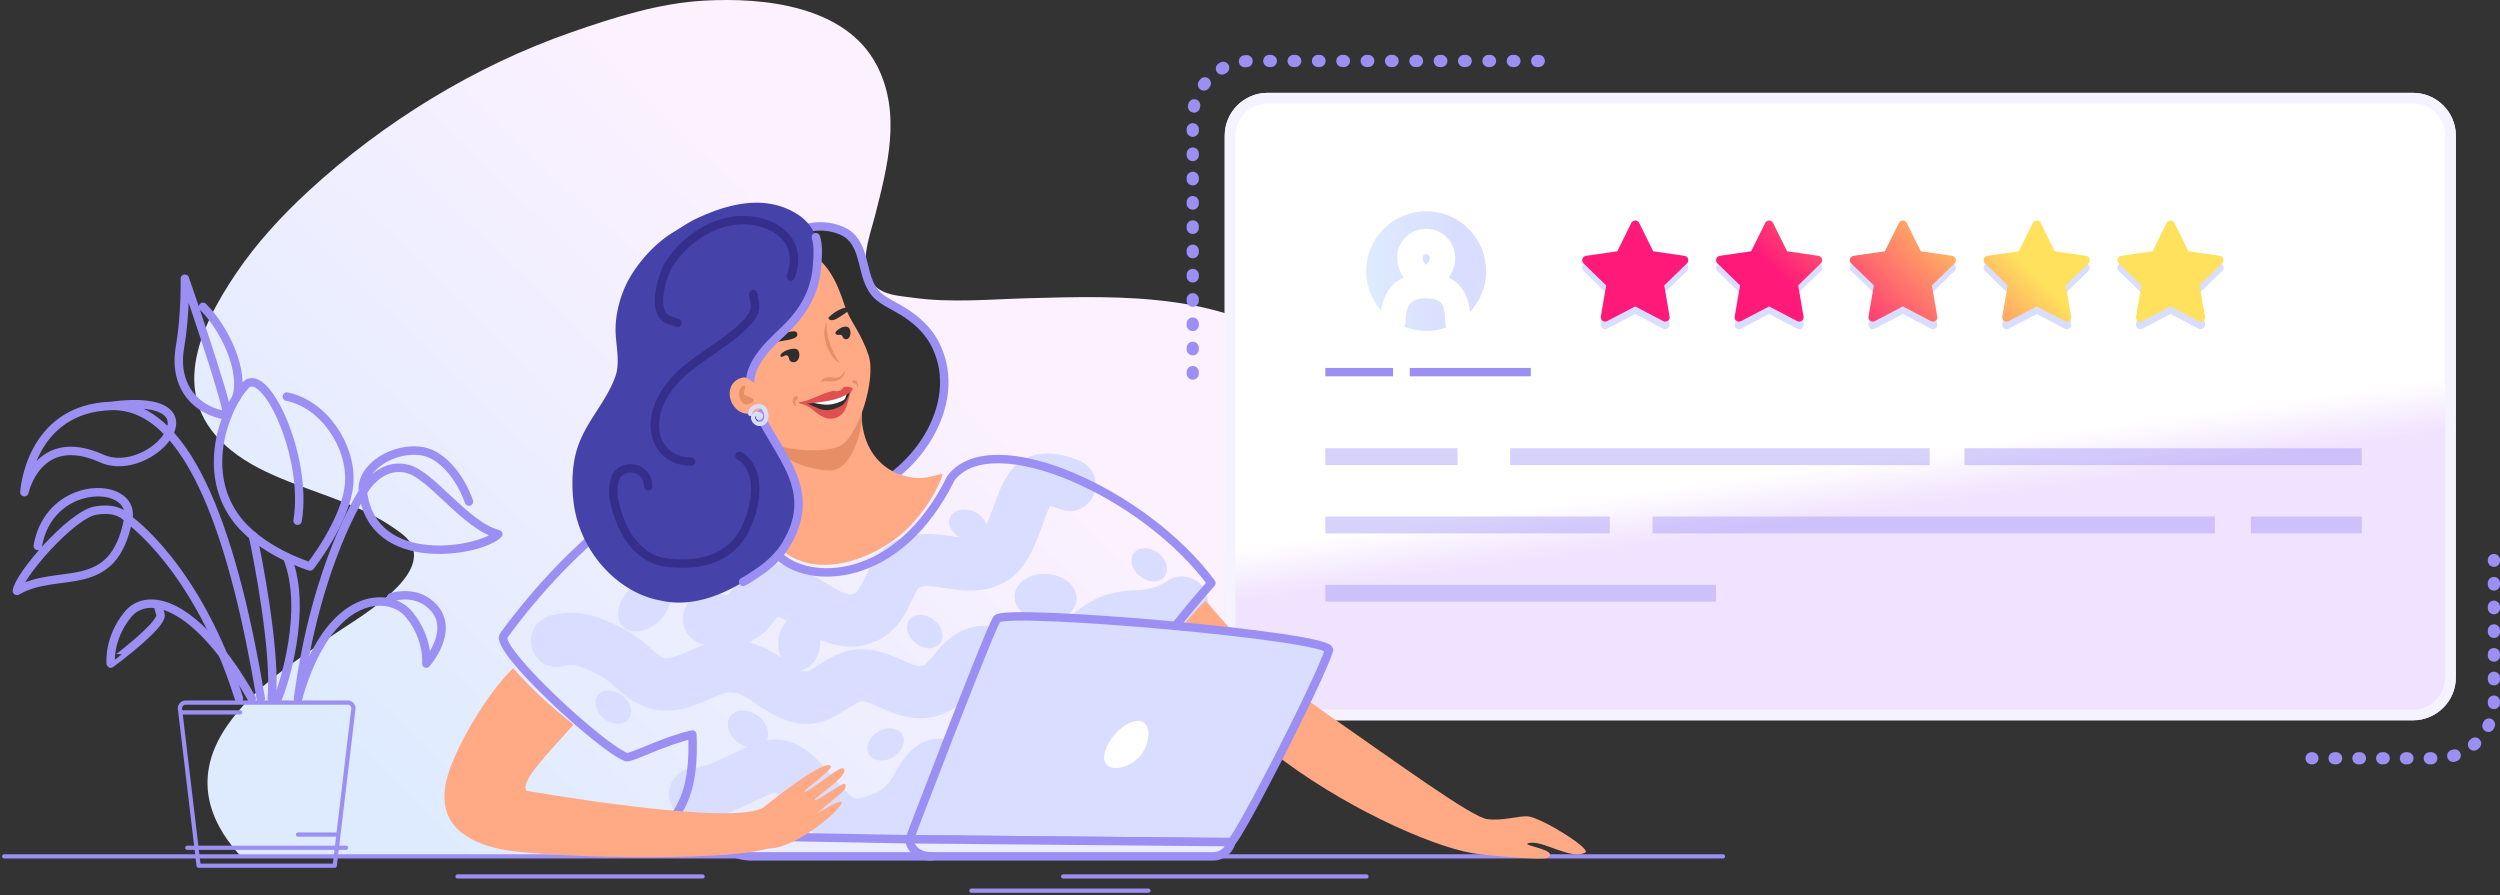
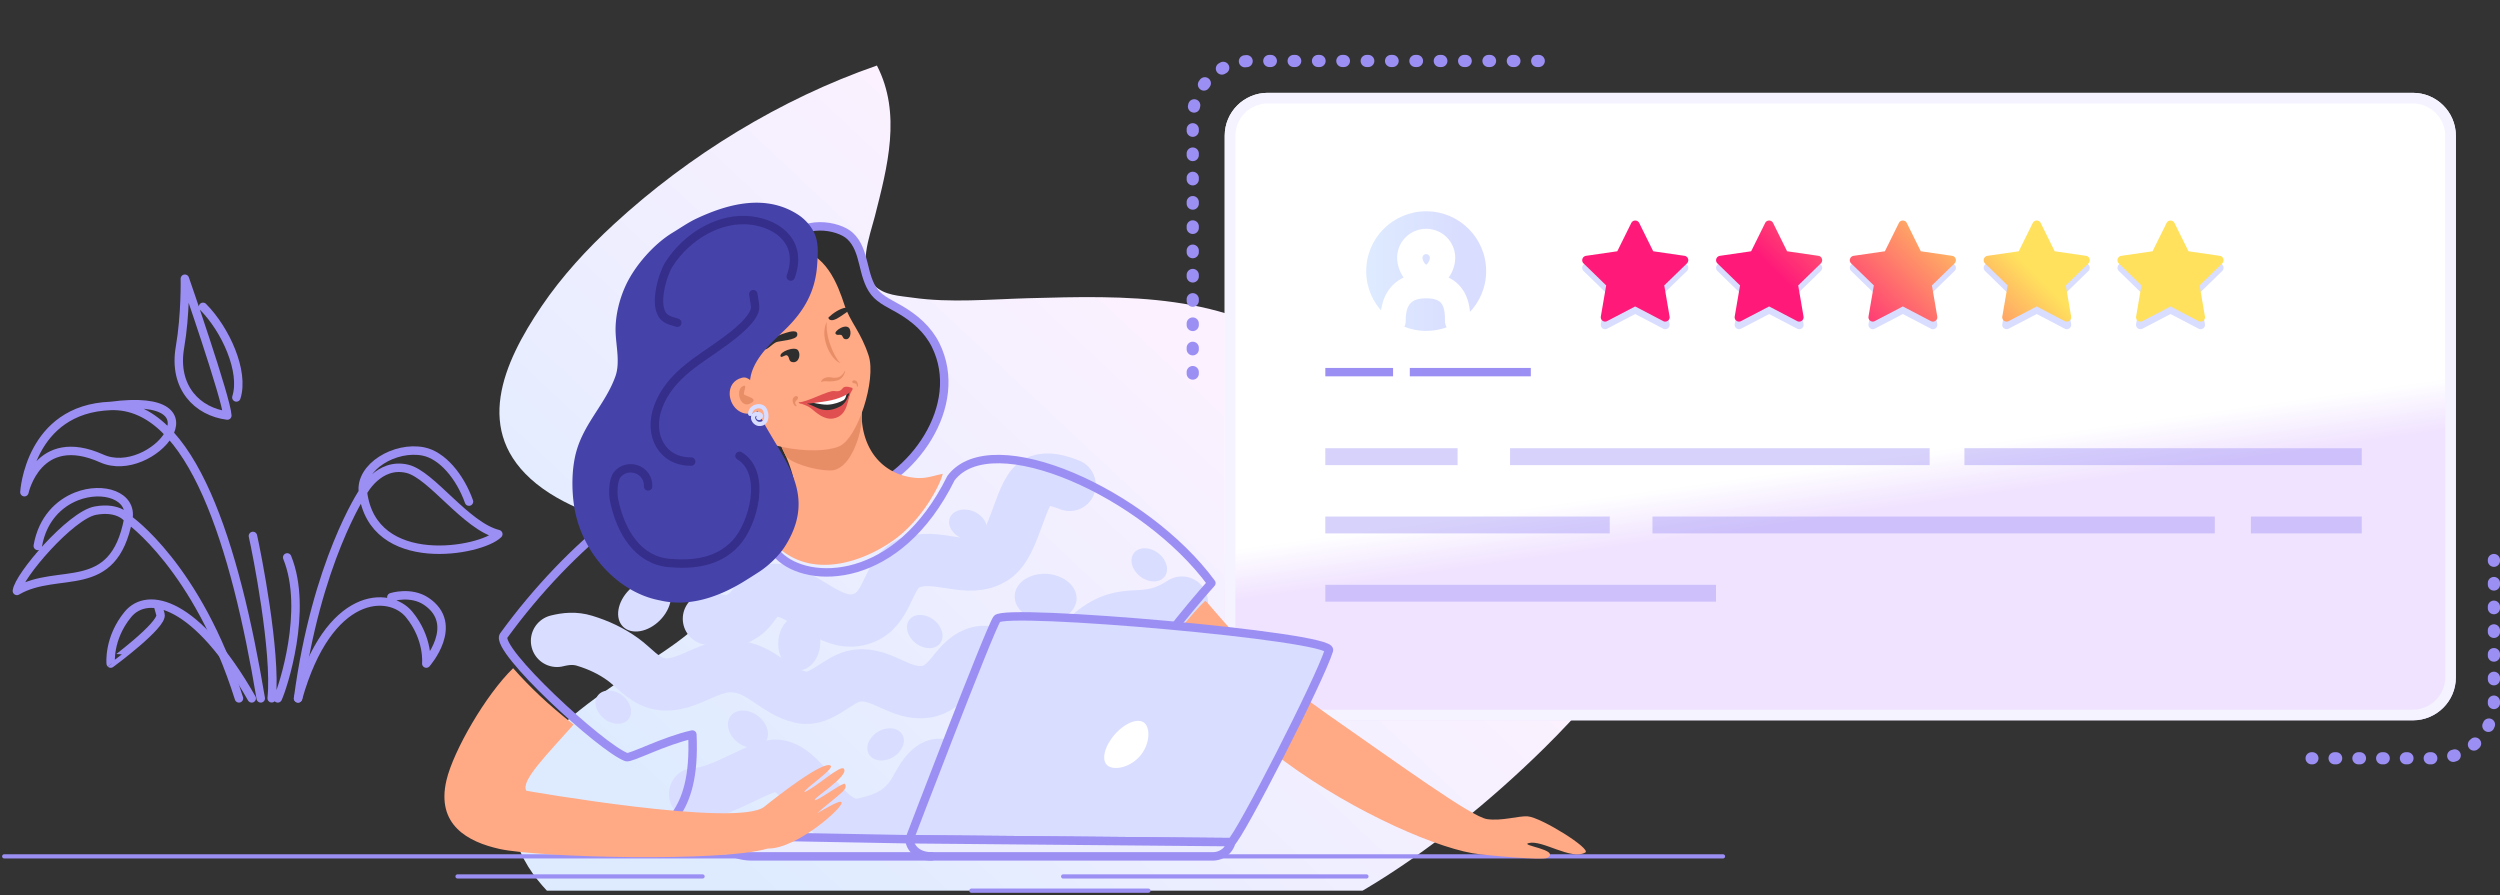
<svg xmlns="http://www.w3.org/2000/svg" width="592" height="212" viewBox="0 0 592 212">
  <rect x="0" y="0" width="592" height="212" fill="#333333" stroke="none" />
  <defs>
    <linearGradient x1="9.467%" y1="80.624%" x2="76.367%" y2="31.771%" id="9fa7q1gcga">
      <stop stop-color="#DEEBFF" offset="0%" />
      <stop stop-color="#FBF1FF" offset="79.25%" />
    </linearGradient>
    <linearGradient x1="54.429%" y1="66.011%" x2="45.573%" y2="33.988%" id="dy7i9xl4db">
      <stop stop-color="#F0E3FF" offset="0%" />
      <stop stop-color="#FFF" offset="23.73%" />
    </linearGradient>
    <linearGradient x1="23.354%" y1="54.392%" x2="76.652%" y2="46.017%" id="mq7pwpi58c">
      <stop stop-color="#FF1A79" offset="13.71%" />
      <stop stop-color="#FFE15D" offset="86.9%" />
    </linearGradient>
    <linearGradient x1="0%" y1="49.986%" x2="100.013%" y2="49.986%" id="xs6q69zned">
      <stop stop-color="#DEEBFF" offset="0%" />
      <stop stop-color="#D9DDFF" offset="79.25%" />
    </linearGradient>
  </defs>
  <g fill="none" fill-rule="evenodd">
-     <path d="M263.99 84.253c-19.358-15-43.524-14.262-66.645-13.632-8.95.252-18.26 1.135-27.174-.126-3.259-.468-6.662-.504-9.147-2.9-4.106-3.943-1.027-11.813.126-16.297 2.989-11.741 6.392-24.4.504-35.782C154.307 1.326 134.859-.655 120.65.155 109.954.767 99.438 4.117 89.39 7.61c-22.798 7.906-44.55 21.25-62.288 37.584-6.375 5.87-12.299 12.3-17.161 19.485-9.004 13.326-16.369 29.66-1.225 41.94 4.034 3.26 8.644 5.403 13.398 7.312 8.59 3.458 17.701 5.835 25.373 11.255 1.818 1.279 3.745 2.575 4.357 4.88 2.107 7.798-13.811 16.73-18.835 20.206-9.148 6.339-18.854 12.353-25.247 21.61-9.382 13.614-2.557 24.671 3.476 31.118h193.166c15.522-9.13 30.594-21.538 42.93-33.675 8.265-8.14 16.602-17.54 22.239-27.715 10.678-19.251 13.595-42.5-5.583-57.357z" transform="translate(46)" fill="url(#9fa7q1gcga)" fill-rule="nonzero" />
+     <path d="M263.99 84.253c-19.358-15-43.524-14.262-66.645-13.632-8.95.252-18.26 1.135-27.174-.126-3.259-.468-6.662-.504-9.147-2.9-4.106-3.943-1.027-11.813.126-16.297 2.989-11.741 6.392-24.4.504-35.782c-22.798 7.906-44.55 21.25-62.288 37.584-6.375 5.87-12.299 12.3-17.161 19.485-9.004 13.326-16.369 29.66-1.225 41.94 4.034 3.26 8.644 5.403 13.398 7.312 8.59 3.458 17.701 5.835 25.373 11.255 1.818 1.279 3.745 2.575 4.357 4.88 2.107 7.798-13.811 16.73-18.835 20.206-9.148 6.339-18.854 12.353-25.247 21.61-9.382 13.614-2.557 24.671 3.476 31.118h193.166c15.522-9.13 30.594-21.538 42.93-33.675 8.265-8.14 16.602-17.54 22.239-27.715 10.678-19.251 13.595-42.5-5.583-57.357z" transform="translate(46)" fill="url(#9fa7q1gcga)" fill-rule="nonzero" />
    <g fill="#9C8FF4" fill-rule="nonzero">
      <path d="M547.574 181h-.18a1.444 1.444 0 0 1-1.442-1.437c0-.791.649-1.438 1.442-1.438h.18c.793 0 1.442.647 1.442 1.438 0 .79-.649 1.437-1.442 1.437zM575.725 181h-.36a1.444 1.444 0 0 1-1.442-1.437c0-.791.649-1.438 1.442-1.438h.36c.793 0 1.442.647 1.442 1.438 0 .79-.649 1.437-1.442 1.437zm-5.64 0h-.361a1.444 1.444 0 0 1-1.442-1.437c0-.791.649-1.438 1.442-1.438h.36c.793 0 1.442.647 1.442 1.438 0 .79-.63 1.437-1.442 1.437zm-5.624 0h-.36a1.444 1.444 0 0 1-1.442-1.437c0-.791.649-1.438 1.442-1.438h.36c.793 0 1.442.647 1.442 1.438 0 .79-.649 1.437-1.442 1.437zm-5.623 0h-.36a1.444 1.444 0 0 1-1.442-1.437c0-.791.649-1.438 1.442-1.438h.36c.793 0 1.442.647 1.442 1.438 0 .79-.649 1.437-1.442 1.437zm-5.64 0h-.361a1.444 1.444 0 0 1-1.442-1.437c0-.791.649-1.438 1.442-1.438h.36c.793 0 1.442.647 1.442 1.438 0 .79-.63 1.437-1.442 1.437zm27.736-.575a1.46 1.46 0 0 1-1.388-1.024 1.439 1.439 0 0 1 .974-1.797c.108-.036.198-.054.306-.09a1.44 1.44 0 0 1 1.82.917 1.435 1.435 0 0 1-.919 1.814c-.126.036-.252.072-.378.126a1.54 1.54 0 0 1-.415.054zm4.902-2.677a1.41 1.41 0 0 1-1.1-.503c-.522-.611-.45-1.51.163-2.03.072-.073.162-.144.234-.216a1.436 1.436 0 0 1 2.037.108c.54.592.487 1.49-.108 2.03-.09.09-.198.18-.289.251-.27.252-.594.36-.937.36zm3.407-4.42a1.46 1.46 0 0 1-.613-.144 1.442 1.442 0 0 1-.685-1.923c.036-.09.09-.18.126-.287.324-.719 1.172-1.042 1.91-.719a1.44 1.44 0 0 1 .721 1.905c-.054.126-.108.233-.162.36a1.433 1.433 0 0 1-1.297.808zm1.315-5.409h-.036a1.444 1.444 0 0 1-1.406-1.473v-.305c0-.791.65-1.438 1.442-1.438.793 0 1.442.647 1.442 1.438v.395c-.018.754-.667 1.383-1.442 1.383zm0-5.624a1.444 1.444 0 0 1-1.442-1.437v-.36c0-.79.65-1.437 1.442-1.437.793 0 1.442.647 1.442 1.438v.359c0 .79-.649 1.437-1.442 1.437zm0-5.606a1.444 1.444 0 0 1-1.442-1.437v-.36c0-.79.65-1.437 1.442-1.437.793 0 1.442.647 1.442 1.438v.359c0 .79-.649 1.437-1.442 1.437zm0-5.624a1.444 1.444 0 0 1-1.442-1.437v-.36c0-.79.65-1.437 1.442-1.437.793 0 1.442.647 1.442 1.438v.359c0 .809-.649 1.437-1.442 1.437zm0-5.606a1.444 1.444 0 0 1-1.442-1.437v-.36c0-.79.65-1.437 1.442-1.437.793 0 1.442.647 1.442 1.438v.359c0 .79-.649 1.437-1.442 1.437zm0-5.606a1.444 1.444 0 0 1-1.442-1.437v-.36c0-.79.65-1.437 1.442-1.437.793 0 1.442.647 1.442 1.438v.359c0 .79-.649 1.437-1.442 1.437zM590.558 134.23a1.444 1.444 0 0 1-1.442-1.438v-.18c0-.79.65-1.437 1.442-1.437.793 0 1.442.647 1.442 1.437v.18c0 .79-.649 1.438-1.442 1.438z" />
    </g>
    <path d="M10.183 148.595h271.17c5.623 0 10.182-4.546 10.182-10.152V10.152c0-5.606-4.56-10.152-10.182-10.152H10.183C4.56 0 0 4.546 0 10.152v128.273c0 5.624 4.56 10.17 10.183 10.17z" fill="url(#dy7i9xl4db)" fill-rule="nonzero" transform="translate(290.011 21.984)" />
    <path d="M571.364 24.5c4.217 0 7.66 3.431 7.66 7.636v128.273c0 4.204-3.443 7.636-7.66 7.636h-271.17c-4.217 0-7.66-3.432-7.66-7.636V32.136c0-4.205 3.443-7.637 7.66-7.637h271.17m0-2.515h-271.17c-5.623 0-10.183 4.546-10.183 10.152v128.273c0 5.606 4.56 10.152 10.183 10.152h271.17c5.623 0 10.183-4.546 10.183-10.152V32.136c0-5.606-4.56-10.152-10.183-10.152z" fill="#F4F3FF" fill-rule="nonzero" />
    <g opacity=".4" stroke="#9C8FF4" stroke-linejoin="round" stroke-width="4">
      <path d="M465.174 108.14h94.096M357.578 108.14h99.36M313.837 108.14h31.323M533.011 124.311h26.26M391.3 124.311h133.168M313.837 124.311h67.351M313.837 140.482h92.511" />
    </g>
    <path d="M380.107 77.954c-.216 0-.433-.072-.613-.198a1.03 1.03 0 0 1-.414-1.024l1.261-7.349-5.353-5.21a1.042 1.042 0 0 1-.27-1.078c.126-.378.45-.647.847-.72l7.408-1.077 3.316-6.702c.18-.36.54-.575.937-.575.396 0 .757.215.937.575l3.316 6.702 7.408 1.078c.396.054.72.323.847.719.126.377.018.79-.27 1.078l-5.371 5.21 1.261 7.35c.072.394-.09.79-.414 1.023-.325.234-.757.27-1.1.072l-6.632-3.468-6.632 3.468a.954.954 0 0 1-.47.126zm31.702 0c-.216 0-.433-.072-.613-.198a1.03 1.03 0 0 1-.414-1.024l1.261-7.349-5.353-5.21a1.042 1.042 0 0 1-.27-1.078c.126-.378.45-.647.847-.72l7.407-1.077 3.317-6.702c.18-.36.54-.575.937-.575.396 0 .757.215.937.575l3.316 6.702 7.408 1.078c.396.054.72.323.847.719.126.377.018.79-.27 1.078l-5.353 5.21 1.261 7.35c.072.394-.09.79-.414 1.023-.325.234-.757.27-1.1.072l-6.632-3.468-6.633 3.468a1.222 1.222 0 0 1-.486.126zm31.684 0c-.216 0-.433-.072-.613-.198a1.03 1.03 0 0 1-.414-1.024l1.261-7.349-5.37-5.21a1.042 1.042 0 0 1-.271-1.078c.126-.378.45-.647.847-.72l7.407-1.077 3.317-6.702c.18-.36.54-.575.937-.575.396 0 .757.215.937.575l3.316 6.702 7.407 1.078c.397.054.721.323.848.719.126.377.018.79-.27 1.078l-5.354 5.21 1.262 7.35c.072.394-.09.79-.414 1.023-.325.234-.757.27-1.1.072l-6.632-3.468-6.633 3.468a1.073 1.073 0 0 1-.468.126zm45.922 0a.937.937 0 0 1-.487-.126l-6.632-3.468-6.633 3.468c-.36.18-.775.162-1.099-.072a1.03 1.03 0 0 1-.415-1.024l1.262-7.349-5.353-5.21a1.042 1.042 0 0 1-.27-1.078c.126-.378.45-.647.847-.72l7.407-1.077 3.317-6.702c.18-.36.54-.575.937-.575.396 0 .757.215.937.575l3.316 6.702 7.407 1.078c.397.054.721.323.847.719.127.377.019.79-.27 1.078l-5.353 5.21 1.262 7.35c.072.394-.09.79-.415 1.023-.18.126-.396.198-.612.198zm31.684 0a.937.937 0 0 1-.487-.126l-6.632-3.468-6.633 3.468c-.36.18-.775.162-1.1-.072a1.03 1.03 0 0 1-.414-1.024l1.262-7.349-5.353-5.21a1.042 1.042 0 0 1-.27-1.078c.126-.378.45-.647.847-.72l7.407-1.077 3.316-6.702c.18-.36.541-.575.938-.575.396 0 .757.215.937.575l3.316 6.702 7.407 1.078c.397.054.721.323.847.719.127.377.018.79-.27 1.078l-5.353 5.21 1.262 7.35c.072.394-.09.79-.415 1.023-.18.126-.396.198-.612.198z" fill="#D9DDFF" fill-rule="nonzero" />
    <path d="M66.27 26.125c-.217 0-.433-.072-.613-.197a1.03 1.03 0 0 1-.415-1.024l1.262-7.35-5.353-5.21a1.042 1.042 0 0 1-.27-1.078c.126-.377.45-.647.847-.719l7.407-1.078 3.316-6.702c.18-.36.541-.575.938-.575.396 0 .756.216.937.575l3.316 6.702 7.407 1.078c.397.054.721.324.847.719.126.377.018.79-.27 1.078l-5.37 5.21 1.26 7.35c.073.395-.09.79-.414 1.024-.324.233-.757.27-1.1.072l-6.632-3.468L66.738 26a.954.954 0 0 1-.468.125zm31.701 0c-.216 0-.432-.072-.612-.197a1.03 1.03 0 0 1-.415-1.024l1.262-7.35-5.353-5.21a1.042 1.042 0 0 1-.27-1.078c.126-.377.45-.647.847-.719l7.407-1.078 3.316-6.702c.18-.36.541-.575.937-.575.397 0 .757.216.938.575l3.316 6.702 7.407 1.078c.397.054.721.324.847.719.126.377.018.79-.27 1.078l-5.353 5.21 1.262 7.35c.072.395-.09.79-.415 1.024-.324.233-.757.27-1.1.072l-6.632-3.468L98.458 26a1.222 1.222 0 0 1-.487.125zm31.684 0c-.216 0-.432-.072-.612-.197a1.03 1.03 0 0 1-.415-1.024l1.262-7.35-5.371-5.21a1.042 1.042 0 0 1-.27-1.078c.126-.377.45-.647.847-.719l7.407-1.078 3.316-6.702c.18-.36.54-.575.937-.575s.757.216.938.575l3.316 6.702 7.407 1.078c.397.054.721.324.847.719.126.377.018.79-.27 1.078l-5.353 5.21 1.262 7.35c.072.395-.09.79-.415 1.024-.324.233-.757.27-1.1.072l-6.632-3.468L130.124 26a1.073 1.073 0 0 1-.469.125zm45.922 0a.937.937 0 0 1-.486-.125l-6.633-3.468L161.826 26c-.36.18-.775.161-1.1-.072a1.03 1.03 0 0 1-.414-1.024l1.262-7.35-5.353-5.21a1.042 1.042 0 0 1-.27-1.078c.126-.377.45-.647.847-.719l7.407-1.078 3.316-6.702c.18-.36.54-.575.937-.575s.757.216.938.575l3.316 6.702 7.407 1.078c.397.054.72.324.847.719.126.377.018.79-.27 1.078l-5.353 5.21 1.262 7.35c.072.395-.09.79-.415 1.024-.18.125-.396.197-.613.197zm31.684 0a.937.937 0 0 1-.486-.125l-6.633-3.468L193.51 26c-.36.18-.775.161-1.1-.072a1.03 1.03 0 0 1-.414-1.024l1.262-7.35-5.353-5.21a1.042 1.042 0 0 1-.27-1.078c.126-.377.45-.647.847-.719l7.407-1.078 3.316-6.702c.18-.36.54-.575.937-.575s.757.216.937.575l3.317 6.702 7.407 1.078c.396.054.72.324.847.719.126.377.018.79-.27 1.078l-5.353 5.21 1.262 7.35c.072.395-.09.79-.415 1.024-.18.125-.396.197-.613.197z" fill="url(#mq7pwpi58c)" fill-rule="nonzero" transform="translate(313.837 50.032)" />
    <g transform="translate(323.516 50.032)">
      <ellipse fill="url(#xs6q69zned)" fill-rule="nonzero" cx="14.202" cy="14.159" rx="14.202" ry="14.159" />
      <path d="M18.077 11.014c0 2.139-1.73 4.654-3.875 4.654s-3.875-2.533-3.875-4.654a3.863 3.863 0 0 1 3.875-3.863 3.863 3.863 0 0 1 3.875 3.863zM6.362 25.964c0-2.57.397-8.355 7.84-8.355s7.443 5.785 7.443 8.355" stroke="#FFF" stroke-width="6" stroke-linecap="round" stroke-linejoin="round" />
    </g>
    <g stroke="#9C8FF4" stroke-linejoin="round" stroke-width="2">
      <path d="M333.842 88.12h28.656M313.837 88.12h16.04" />
    </g>
    <path d="M282.442 89.903A1.444 1.444 0 0 1 281 88.465v-.36c0-.79.649-1.437 1.442-1.437.793 0 1.442.647 1.442 1.438v.36c0 .79-.65 1.437-1.442 1.437zm0-5.75A1.444 1.444 0 0 1 281 82.716v-.36c0-.79.649-1.437 1.442-1.437.793 0 1.442.647 1.442 1.437v.36c0 .79-.65 1.437-1.442 1.437zm0-5.75A1.444 1.444 0 0 1 281 76.966v-.36c0-.79.649-1.437 1.442-1.437.793 0 1.442.647 1.442 1.437v.36c0 .79-.65 1.437-1.442 1.437zm0-5.75A1.444 1.444 0 0 1 281 71.216v-.36c0-.79.649-1.437 1.442-1.437.793 0 1.442.647 1.442 1.438v.359c0 .79-.65 1.437-1.442 1.437zm0-5.75A1.444 1.444 0 0 1 281 65.467v-.359c0-.79.649-1.437 1.442-1.437.793 0 1.442.646 1.442 1.437v.36c0 .79-.65 1.437-1.442 1.437zm0-5.749A1.444 1.444 0 0 1 281 59.717v-.36c0-.79.649-1.437 1.442-1.437.793 0 1.442.647 1.442 1.437v.36c0 .79-.65 1.437-1.442 1.437zm0-5.75A1.444 1.444 0 0 1 281 53.967v-.36c0-.79.649-1.437 1.442-1.437.793 0 1.442.647 1.442 1.437v.36c0 .79-.65 1.437-1.442 1.437zm0-5.75A1.444 1.444 0 0 1 281 48.218v-.36c0-.79.649-1.437 1.442-1.437.793 0 1.442.647 1.442 1.438v.36c0 .79-.65 1.437-1.442 1.437zm0-5.75A1.444 1.444 0 0 1 281 42.468v-.359c0-.79.649-1.437 1.442-1.437.793 0 1.442.646 1.442 1.437v.36c0 .79-.65 1.437-1.442 1.437zm0-5.749A1.444 1.444 0 0 1 281 36.718v-.36c0-.79.649-1.437 1.442-1.437.793 0 1.442.647 1.442 1.437v.36c0 .79-.65 1.437-1.442 1.437zm0-5.75A1.444 1.444 0 0 1 281 30.968v-.36c0-.79.649-1.437 1.442-1.437.793 0 1.442.647 1.442 1.438v.359c0 .79-.65 1.437-1.442 1.437zm.306-5.731c-.108 0-.198-.018-.306-.036a1.45 1.45 0 0 1-1.118-1.707c.036-.126.054-.252.09-.378a1.437 1.437 0 0 1 2.794.665c-.018.108-.054.216-.072.324a1.408 1.408 0 0 1-1.388 1.132zm2.343-5.211c-.288 0-.595-.09-.847-.288a1.433 1.433 0 0 1-.306-2.012c.072-.108.162-.216.234-.323a1.438 1.438 0 0 1 2.019-.252c.63.485.738 1.384.252 2.012-.072.09-.126.18-.198.252-.27.413-.721.61-1.154.61zm4.272-3.791c-.505 0-.992-.252-1.262-.72a1.424 1.424 0 0 1 .54-1.958c.109-.071.235-.125.343-.197a1.437 1.437 0 0 1 1.947.593c.378.7.108 1.563-.595 1.94-.09.054-.198.108-.289.162-.198.108-.45.18-.684.18zm5.442-1.725c-.739 0-1.37-.557-1.441-1.294a1.434 1.434 0 0 1 1.297-1.563c.126-.018.27-.018.397-.036a1.433 1.433 0 1 1 .198 2.857c-.108 0-.216.018-.324.018-.018.018-.073.018-.127.018zm69.568-.072h-.36a1.444 1.444 0 0 1-1.442-1.438c0-.79.649-1.437 1.442-1.437h.36c.793 0 1.442.647 1.442 1.437 0 .791-.649 1.438-1.442 1.438zm-5.767 0h-.36a1.444 1.444 0 0 1-1.442-1.438c0-.79.648-1.437 1.441-1.437h.36c.794 0 1.443.647 1.443 1.437 0 .791-.65 1.438-1.442 1.438zm-5.767 0h-.36a1.444 1.444 0 0 1-1.443-1.438c0-.79.65-1.437 1.442-1.437h.36c.794 0 1.442.647 1.442 1.437 0 .791-.648 1.438-1.441 1.438zm-5.768 0h-.36a1.444 1.444 0 0 1-1.442-1.438c0-.79.649-1.437 1.442-1.437h.36c.793 0 1.442.647 1.442 1.437 0 .791-.649 1.438-1.442 1.438zm-5.767 0h-.36a1.444 1.444 0 0 1-1.442-1.438c0-.79.649-1.437 1.442-1.437h.36c.793 0 1.442.647 1.442 1.437 0 .791-.649 1.438-1.442 1.438zm-5.767 0h-.36a1.444 1.444 0 0 1-1.443-1.438c0-.79.65-1.437 1.442-1.437h.36c.794 0 1.443.647 1.443 1.437 0 .791-.65 1.438-1.442 1.438zm-5.768 0h-.36a1.444 1.444 0 0 1-1.442-1.438c0-.79.649-1.437 1.442-1.437h.36c.793 0 1.442.647 1.442 1.437 0 .791-.649 1.438-1.442 1.438zm-5.767 0h-.36a1.444 1.444 0 0 1-1.442-1.438c0-.79.649-1.437 1.442-1.437h.36c.793 0 1.442.647 1.442 1.437 0 .791-.649 1.438-1.442 1.438zm-5.767 0h-.36a1.444 1.444 0 0 1-1.442-1.438c0-.79.648-1.437 1.441-1.437h.36c.794 0 1.443.647 1.443 1.437 0 .791-.65 1.438-1.442 1.438zm-5.767 0h-.36a1.444 1.444 0 0 1-1.443-1.438c0-.79.65-1.437 1.442-1.437h.36c.794 0 1.442.647 1.442 1.437 0 .791-.648 1.438-1.441 1.438zm-5.768 0h-.36a1.444 1.444 0 0 1-1.442-1.438c0-.79.649-1.437 1.442-1.437h.36c.793 0 1.442.647 1.442 1.437 0 .791-.649 1.438-1.442 1.438zm-5.767 0h-.36a1.444 1.444 0 0 1-1.442-1.438c0-.79.649-1.437 1.442-1.437h.36c.793 0 1.442.647 1.442 1.437 0 .791-.649 1.438-1.442 1.438z" fill="#9C8FF4" fill-rule="nonzero" />
    <g>
      <path stroke="#9C8FF4" stroke-linecap="round" stroke-linejoin="round" d="M1 202.787h407M251.752 207.542h71.821M230.027 210.91h41.915M108.344 207.542h58.024" />
      <g fill="#D9DDFF" fill-rule="nonzero">
        <path d="M157.718 138.185c-2.005-2-5.924-1.315-8.723 1.495-2.817 2.827-3.467 6.717-1.463 8.717 2.005 1.999 5.924 1.314 8.723-1.495 2.817-2.828 3.485-6.718 1.463-8.717zM254.93 141.985c-.216 3.08-3.666 5.33-7.711 5.06-4.045-.287-7.151-3.007-6.935-6.087.217-3.08 3.666-5.33 7.712-5.06 4.045.288 7.151 3.007 6.934 6.087zM233.079 164.588c2.745.162 4.785 3.206 4.587 6.79-.217 3.584-2.6 6.357-5.346 6.195-2.745-.162-4.786-3.206-4.587-6.79.217-3.584 2.6-6.357 5.346-6.195zM189.646 145.731c2.745.162 4.786 3.206 4.587 6.79-.216 3.584-2.6 6.357-5.345 6.195-2.745-.162-4.786-3.205-4.587-6.79.198-3.584 2.6-6.357 5.345-6.195zM173.032 169.522c1.336-1.71 4.244-1.692 6.501.055 2.258 1.747 2.998 4.556 1.662 6.267-1.337 1.711-4.244 1.693-6.502-.054-2.257-1.747-2.998-4.539-1.661-6.268zM148.237 121.543c1.336-1.71 4.243-1.693 6.5.054 2.258 1.747 2.999 4.557 1.662 6.268-1.336 1.71-4.244 1.693-6.501-.054-2.257-1.747-2.998-4.557-1.661-6.268zM227.914 192.684c1.192-1.513 3.774-1.495 5.76.054 2.005 1.549 2.655 4.034 1.481 5.565-1.191 1.513-3.774 1.495-5.76-.054-2.005-1.55-2.655-4.053-1.481-5.565zM205.791 178.636c-.993-1.657-.054-4.053 2.113-5.35 2.167-1.314 4.732-1.026 5.743.613.993 1.657.054 4.052-2.113 5.349-2.167 1.315-4.731 1.045-5.743-.612zM233.476 126.01c-.704 1.783-3.197 2.485-5.562 1.549-2.348-.937-3.684-3.134-2.98-4.935.704-1.783 3.196-2.485 5.562-1.549 2.348.955 3.684 3.152 2.98 4.935zM180.635 129.504c-.993-1.657-.054-4.052 2.113-5.35 2.167-1.314 4.731-1.026 5.743.613.993 1.657.054 4.052-2.113 5.35-2.168 1.296-4.75 1.026-5.743-.613zM215.363 146.74c1.192-1.513 3.774-1.495 5.76.054 2.005 1.548 2.655 4.034 1.481 5.565-1.192 1.513-3.774 1.495-5.76-.054-2.005-1.567-2.673-4.053-1.481-5.565zM141.609 164.642c1.192-1.513 3.774-1.495 5.76.054 2.005 1.549 2.655 4.034 1.482 5.565-1.192 1.513-3.775 1.495-5.761-.054-2.005-1.567-2.673-4.052-1.481-5.565zM268.529 130.945c1.192-1.513 3.774-1.495 5.76.054 2.005 1.549 2.655 4.034 1.482 5.565-1.192 1.513-3.775 1.495-5.761-.054-2.005-1.55-2.673-4.034-1.481-5.565zM261.27 154.808c1.191-1.513 3.773-1.495 5.76.054 2.005 1.55 2.655 4.034 1.48 5.565-1.191 1.513-3.774 1.495-5.76-.054-2.005-1.549-2.673-4.034-1.48-5.565z" />
      </g>
      <g stroke="#D9DDFF" stroke-linecap="round" stroke-linejoin="round" stroke-width="12.371">
        <path d="M279.87 142.687c-9.282 6.052-13.003.306-21.382 7.15-3.756 3.008-7.043 9.294-12.822 8.79-4.714-.415-9.95-5.818-14.863-3.819-4.822 1.91-5.869 8.195-11.648 9.023-6.05.81-10.276-4.61-16.253-3.836-4.389.54-8.344 6.178-13.165 5.133-6.195-1.369-9.481-7.006-16.145-7.366-6.375-.378-11.685 5.781-18.132 3.998-3.16-.882-5.436-3.8-7.928-5.601-2.817-2.035-5.797-3.422-9.102-4.43-2.293-.703-4.442-.487-6.537.035M248.14 180.707c-2.456 3.476-5.291 6.502-9.969 7.222-5.255.792-13.255-8.807-17.138-6.448-2.799 1.693-3.792 5.44-5.815 7.853-3.016 3.602-6.339 4.79-10.8 5.799-8.83 2-13.327-13.147-20.424-13.814-3.81-.36-13.22 6.682-19.396 6.682" />
        <path d="M253.287 114.826c-2.673-1.063-5.201-1.711-7.314-.919-4.515 1.675-5.291 14.804-10.583 18.244-6.176 4.017-13.526-1.477-20.1 1.243-5.056 2.09-4.695 9.924-10.095 12.643-7.639 3.836-14.05-5.601-21.165-6.34-4.425-.468-4.93 4.161-8.036 6.07-3.775 2.305-3.847 1.279-8.127.756" />
      </g>
      <path d="M186.36 57.661c3.34-5.853 12.171-4.376 14.934-1.783 3.72 3.458 2.727 9.437 5.816 13.346 1.39 1.765 4.027 2.917 5.905 4.016 3.558 2.071 6.682 4.719 8.542 8.465 7.097 14.318-5.436 31.914-19.45 35.786-23.332 6.448-30.845-26.781-27.775-43.44 1.011-5.512 8.705-10.555 12.028-16.39z" fill="#2E2E2E" fill-rule="nonzero" />
      <path d="M186.36 57.661c3.34-5.853 12.171-4.376 14.934-1.783 3.72 3.458 2.727 9.437 5.816 13.346 1.39 1.765 4.027 2.917 5.905 4.016 3.558 2.071 6.682 4.719 8.542 8.465 7.097 14.318-5.436 31.914-19.45 35.786" stroke="#9C8FF4" stroke-width="2" stroke-linecap="round" stroke-linejoin="round" />
      <path d="M203.137 95.933c-2.745.594-10.71 8.248-13.382 8.537-.759.09-4.714-.18-5.075.162-.18.18 1.21 2.917 1.318 3.188 1.355 3.08 2.312 6.033 2.312 9.4a30.91 30.91 0 0 1-1.607 9.834c-.47 1.387-1.21 1.91-1.553 3.314 8.325 6.538 19.485 2.378 26.077-2.179 7.603-5.259 11.739-14.264 12.01-15.993-2.547.54-4.1 1.225-6.7.937-8.543-.955-12.949-8.069-12.461-16.336.072-.774-.29-1.008-.94-.864z" fill="#FFA985" fill-rule="nonzero" />
      <path d="M247.237 200.914c-2.546-15.272 11.36-19.18 6.339-33.463 1.372 0 7.115 2.252 10.15 1.441 8.433-13.544 17.805-24.836 23.133-30.815-15.603-21.252-51.992-37.678-61.672-24.854-12.551 25.412-33.897 25.34-40.886 18.262-6.682-6.772-9.265-14.822-18.42-17.344-8.76-2.395-30.593 14.318-46.611 36.38-2.276 3.135 23.115 26.566 29.057 28.763.993.36 8.759-3.818 15.621-5.349.94 20.045-7.513 21.576-12.244 27.808" stroke="#9C8FF4" stroke-width="2" stroke-linecap="round" stroke-linejoin="round" />
      <path d="M203.137 95.933c-2.8-.252-10.71 8.248-13.382 8.537-.759.09-4.714-.18-5.075.162-.18.18 1.21 2.917 1.318 3.188.705 1.62 6.754 3.62 10.673 3.584 6.213-.036 9.138-15.237 6.466-15.471z" fill="#E88E67" fill-rule="nonzero" />
      <path d="M188.021 58.832c7.567.864 10.33 8.5 11.937 13.345 1.39 4.179 3.847 6.304 5.725 11.995 1.896 5.691-2.583 19.74-7.043 21.558-5.725 2.324-20.786.18-25.536-6.123-3.72-4.935-3.72-13.94-2.275-19.685 2.185-8.753 8.199-22.117 17.192-21.09z" fill="#FFA985" fill-rule="nonzero" />
      <path d="M195.786 76.23c-.072.918-.036 1.8.109 2.647.126.865.361 1.711.632 2.522.289.828.614 1.638 1.011 2.413.199.396.416.774.65 1.153.127.18.235.36.38.54.072.09.144.162.216.234.073.072.163.144.271.198-.235 0-.451-.126-.65-.252a4.375 4.375 0 0 1-.56-.45 7.216 7.216 0 0 1-.903-1.063 10.024 10.024 0 0 1-1.246-2.485c-.289-.883-.487-1.82-.487-2.756-.019-.918.162-1.873.577-2.701zM200.139 87.936c-.145.54-.38 1.08-.813 1.531a2.56 2.56 0 0 1-.777.522c-.288.126-.595.18-.902.235-.307.036-.596.072-.867.09a3.846 3.846 0 0 1-.795-.018c-.506-.036-.92-.072-1.48.162-.019.018-.055 0-.073-.036v-.036c.09-.307.325-.577.596-.739.289-.18.614-.252.921-.306.614-.09 1.138.108 1.661.108.506.018.994-.072 1.409-.36a2.57 2.57 0 0 0 .56-.522c.18-.198.307-.433.451-.685.018-.018.036-.036.073-.018.036.036.054.054.036.072z" fill="#E88E67" fill-rule="nonzero" />
      <path d="M197.9 79.075c-.633-.612 2.762-2.881 3.376-1.008.38 1.116-.144 2.647-1.318 2.179-.433-.18-.38-.829-.813-.937-.632-.162-.776.216-1.246-.234zM184.825 84.352c-.307-1.044 3.395-2.45 4.153-1.405.704.955.235 2.918-1.174 2.828-1.192-.09-.722-1.153-1.39-1.603-.452-.306-1.427.739-1.59.18zM196.202 75.167c-.163.144.325 1.495 2.709-.162.072-.054 2.185-1.405 2.185-1.603 0-.324-.632-.576-.885-.54-1.336.198-3.016 1.332-4.01 2.305zM181.068 82.461c-.036-1.855 3.179-3.062 4.966-3.62.903-.288 3.052-.936 2.745.576-.216 1.117-4.063 1.28-4.948 1.603-.903.343-2.727 2.432-2.763 1.441z" fill="#2E2E2E" fill-rule="nonzero" />
      <path d="M156.237 142.165c-9.879-1.837-18.746-11.346-20.335-22.675-.578-4.07-.505-8.987.686-12.967 1.969-6.592 6.917-11.113 9.156-17.452 1.102-3.116.163-7.06.037-10.248-.163-3.71.83-7.834 2.347-11.13 2.222-4.863 6.809-9.978 11.16-12.607 1.915-1.153 3.757-2.468 5.762-3.386 7.675-3.584 16.361-5.71 23.856-.919 1.824 1.17 3.612 3.134 4.298 5.403.632 2.071.451 4.305.307 6.448-.415 6.538-3.25 11.238-7.747 15.56-3.739 3.585-9.734 8.772-7.82 15.201 3.738 12.59 17.156 21.144 8.054 35.805-1.462 2.359-3.973 4.736-6.176 6.177a178.833 178.833 0 0 1-3.846 2.432c-6.159 3.746-13.057 5.96-19.74 4.358z" fill="#4543AA" fill-rule="nonzero" />
-       <path d="M193.204 56.166c.632 2.071.451 4.305.307 6.448-.415 6.538-3.25 11.238-7.747 15.56-3.739 3.585-9.734 8.772-7.82 15.201 3.738 12.59 17.156 21.144 8.054 35.805-1.462 2.359-3.973 4.736-6.176 6.177-1.065.703-2.655 1.837-3.846 2.432" stroke="#9C8FF4" stroke-width="2" stroke-linecap="round" stroke-linejoin="round" />
      <path d="M178.991 90.656c-.975.162-1.661-1.621-3.286-1.207-4.118 1.027-3.54 6.448-.38 8.087 2.854 1.495 6.718-1.009 6.014-4.287-.162-.738-1.409-2.755-2.348-2.593z" fill="#FFA985" fill-rule="nonzero" />
      <path d="M175.94 91.412c-1.86.865-.705 5.223 1.552 4.215 2.673-1.207-.957-1.765-1.282-2.234-.307-.432.921-2.54-.27-1.98z" fill="#E88E67" fill-rule="nonzero" />
      <path d="M177.644 98.004c0-1.82 2.835-2.575 3.557-.829.596 1.441.307 3.35-1.517 3.206-.794-.054-1.715-1.17-1.228-1.98.506-.883 2.366-.253 1.517.485-.126.127-.343.18-.433 0" stroke="#D9DDFF" stroke-linecap="round" stroke-linejoin="round" />
      <path d="M187.244 65.496c2.89-7.889-2.745-12.391-9.192-13.256-7.422-1.009-15.404 3.62-19.684 10.41-1.409 2.233-3.738 9.761-1.156 12.355.903.9 2.059 1.045 3.178 1.423M178.377 69.656c.127.99.362 1.945.434 2.936.217 2.81-5.436 6.97-7.116 8.212-5.706 4.233-12.948 7.853-15.801 15.417-2.6 6.916 1.03 13.165 7.783 13.075" stroke="#362E8B" stroke-width="2" stroke-linecap="round" stroke-linejoin="round" />
      <path d="M175.109 107.928c6.555 3.962 3.34 16.173-.94 20.747-4.261 4.539-10.13 5.115-15.639 4.647-7.494-.63-11.576-7.456-13.11-14.84-.326-1.603-.308-4.81.758-6.106 2.402-2.918 7.422-1.297 7.296 2.81" stroke="#362E8B" stroke-width="2" stroke-linecap="round" stroke-linejoin="round" />
      <g fill-rule="nonzero">
        <path d="M201.403 92.24s-.524 4.611-3.937 6.592c-1.752.793-6.285-3.17-6.447-3.403-.163-.235 6.664-2.162 8.65-2.738 2.005-.576 1.734-.45 1.734-.45z" fill="#2E2E2E" />
        <path d="M200.518 92.727s-.072 1.62-.777 2.035c-.704.414-2.203 1.009-3.756 1.063-1.553.054-4.19-.613-4.19-.613s5.87-1.945 7.874-2.54c2.005-.557.849.055.849.055z" fill="#FFF" />
        <path d="M189.14 95.266c-.017.685 2.728.27 3.504.163 2.853-.379 5.472-.613 7.982-2.09 1.788-1.044 1.174-1.477 1.174-1.477s-1.571-.63-2.167-.018c-.38.397-.596.973-2.059.757-1.282-.252-6.645 2.737-8.433 2.665z" fill="#E05050" />
        <path d="M201.692 92.529c-1.12 1.657-.668 5.925-4.389 6.574-2.167.378-4.081-1.441-5.128-2.306-1.048-.864-2.33-1.116-2.276-1.152 2.528-.757 4.208 3.151 9.066.594 1.734-.919 2.167-3.26 2.311-3.602.217-.468.416-.108.416-.108z" fill="#E05050" />
        <path d="M188.96 94.078c-.18-.685-1.39-.09-1.264.828.199 1.513 1.156 1.423.903 1.117-.903-1.117.56-1.225.361-1.945zM201.836 90.512c-.198-.487.795-.667 1.12-.072.542.99-.054 1.332-.054 1.062.054-1.062-.849-.486-1.066-.99z" fill="#E88E67" />
      </g>
      <path d="M285.396 142.273c.83.252 10.493 14.03 28.84 26.8 17.356 12.084 34.169 24.331 37.889 24.89 3.521.522 7.494-.811 9.643-.649 3.179.252 15.134 7.708 13.635 8.555-3.34 1.927-10.167-3.062-13.4-2.233-2.275.576 7.459 1.53 4.46 3.476-1.029.684-15.205-.613-17.751-1.063-10.348-1.82-31.423-11.365-47.532-24.044-15.802-12.427-28.136-20.045-28.28-20.585 3.087-4.305 9.787-12.716 12.496-15.147z" fill="#FFA985" fill-rule="nonzero" />
      <path stroke="#4099FF" stroke-width="2" stroke-linecap="round" stroke-linejoin="round" d="m246.623 152.305 6.935 15.146" />
      <path d="m291.554 199.42-76.191-.685s18.908-49.528 20.713-52.176c1.806-2.647 79.66 4.107 78.63 7.403-2.113 6.934-21.346 44.413-23.152 45.457z" stroke="#9C8FF4" stroke-width="2" fill="#D9DDFF" fill-rule="nonzero" stroke-linecap="round" stroke-linejoin="round" />
      <path d="M287.238 202.787H177.98a11.44 11.44 0 0 1-9.409-4.916h0l46.828.864 76.191.684h0a4.514 4.514 0 0 1-4.352 3.368z" stroke="#9C8FF4" stroke-width="2" fill="#EBEDFF" fill-rule="nonzero" stroke-linecap="round" stroke-linejoin="round" />
      <path d="M220.6 202.787c-3.757 0-5.22-2.449-5.22-4.052" stroke="#9C8FF4" stroke-width="2" stroke-linecap="round" stroke-linejoin="round" />
      <path d="M271.003 171.197c1.463 1.28 1.318 5.115-1.102 7.889-2.438 2.773-6.23 3.422-7.693 2.143-1.463-1.279-.668-4.538 1.77-7.312 2.42-2.774 5.58-3.98 7.025-2.72z" fill="#FFF" fill-rule="nonzero" />
      <path d="M199.976 185.552c-1.445.414-5.526 3.548-6.97 3.962-1.03-.234 8.18-5.691 6.826-7.474-.795-1.045-6.646 4.466-9.355 5.547-.162-.703 7.133-5.493 6.23-6.268-1.589-1.35-12.298 6.952-15.711 9.708-6.249 5.043-56.363-3.782-56.363-3.782-1.372-2.324 4.75-8.393 11.197-15.67-6.032-4.718-10.384-8.896-14.321-13.345-6.52 6.34-14.158 19.595-15.784 26.53-2.492 10.553 5.039 14.605 12.606 16.28 9.192 2.036 52.66 3.134 63.496-.108 6.826.18 18.438-10.175 17.427-11.004-.632-.504-4.587 2.071-5.761 2.648 1.499-1.405 4.55-3.693 6.032-5.097.47-.45 1.12-1.333.451-1.927z" fill="#FFA985" fill-rule="nonzero" />
    </g>
    <g stroke="#9C8FF4" stroke-linecap="round" stroke-linejoin="round">
-       <path d="M43.955 166.375h38.39c.81 0 1.439.708 1.33 1.525L79.269 205H47.031l-4.407-37.1a1.342 1.342 0 0 1 1.33-1.525zM42.822 168.697h14.031M70.579 197.629h9.463M44.351 200.751h37.598" />
      <path d="M56.584 165.375c-9.84-31.2-26.211-42.436-26.211-42.436s-1.997-3.086-7.808-2.015C16.755 122.014 4.414 136.37 4 139.928c9.858-5.754 22.847 1.506 26.373-16.99 1.061-5.535-5.937-7.877-12.27-5.39-4.173 1.652-8.058 5.39-9.156 11.725" stroke-width="2" />
      <path d="M59.606 165.375C46.563 142.433 34.96 139.82 30.283 145.5c-4.678 5.7-4.066 11.635-4.066 11.635S38.684 147.95 38 145.5l-.683-2.432M70.58 165.375c4.317-32.453 15.345-48.825 15.345-48.825s3.723-7.17 10.523-5.536c5.757 1.38 13.834 13.54 21.552 15.464-4.048 4.084-29.7 8.767-32.057-9.91-.774-6.044 7.663-11 14.337-9.656 4.39.89 8.617 5.826 10.776 11.87" stroke-width="2" />
      <path d="M70.58 165.375c7.231-25.592 21.623-25.556 26.3-19.875 4.678 5.7 4.066 11.635 4.066 11.635s8.15-9.239 0-14.739c-3.67-2.468-8.275-.98-8.275-.98M61.747 165.375C55.774 129.582 45.466 95.44 26.199 96.13c-19.267.69-20.418 20.42-20.418 20.42s3.148-14.775 18.295-7.987c11.838 5.3 29.557-16.063 2.123-12.433" stroke-width="2" />
-       <path d="M67.917 93.916c8.707 1.742 15.4 11.653 14.77 20.51-.648 8.858-9.247 19.712-9.247 19.712s-12.107-3.612-17.9-11.889c-7.951-11.344-2.05-26.1 2.59-31.02 4.642-4.9 14.86 16.88 12.342 32.073" stroke-width="2" />
      <path d="M59.894 126.914c.881 3.866 5.558 27.444 4.443 38.443M65.776 165.375c1.134-2.377 7.304-20.928 2.23-33.379M53.831 98.4C53.633 94.387 43.775 66 43.775 66s.18 8.513-1.151 16.19C40.95 91.792 46.797 97.51 53.83 98.4M48.074 72.661c5.325 5.337 9.859 15.32 7.898 21.454" stroke-width="2" />
    </g>
  </g>
</svg>